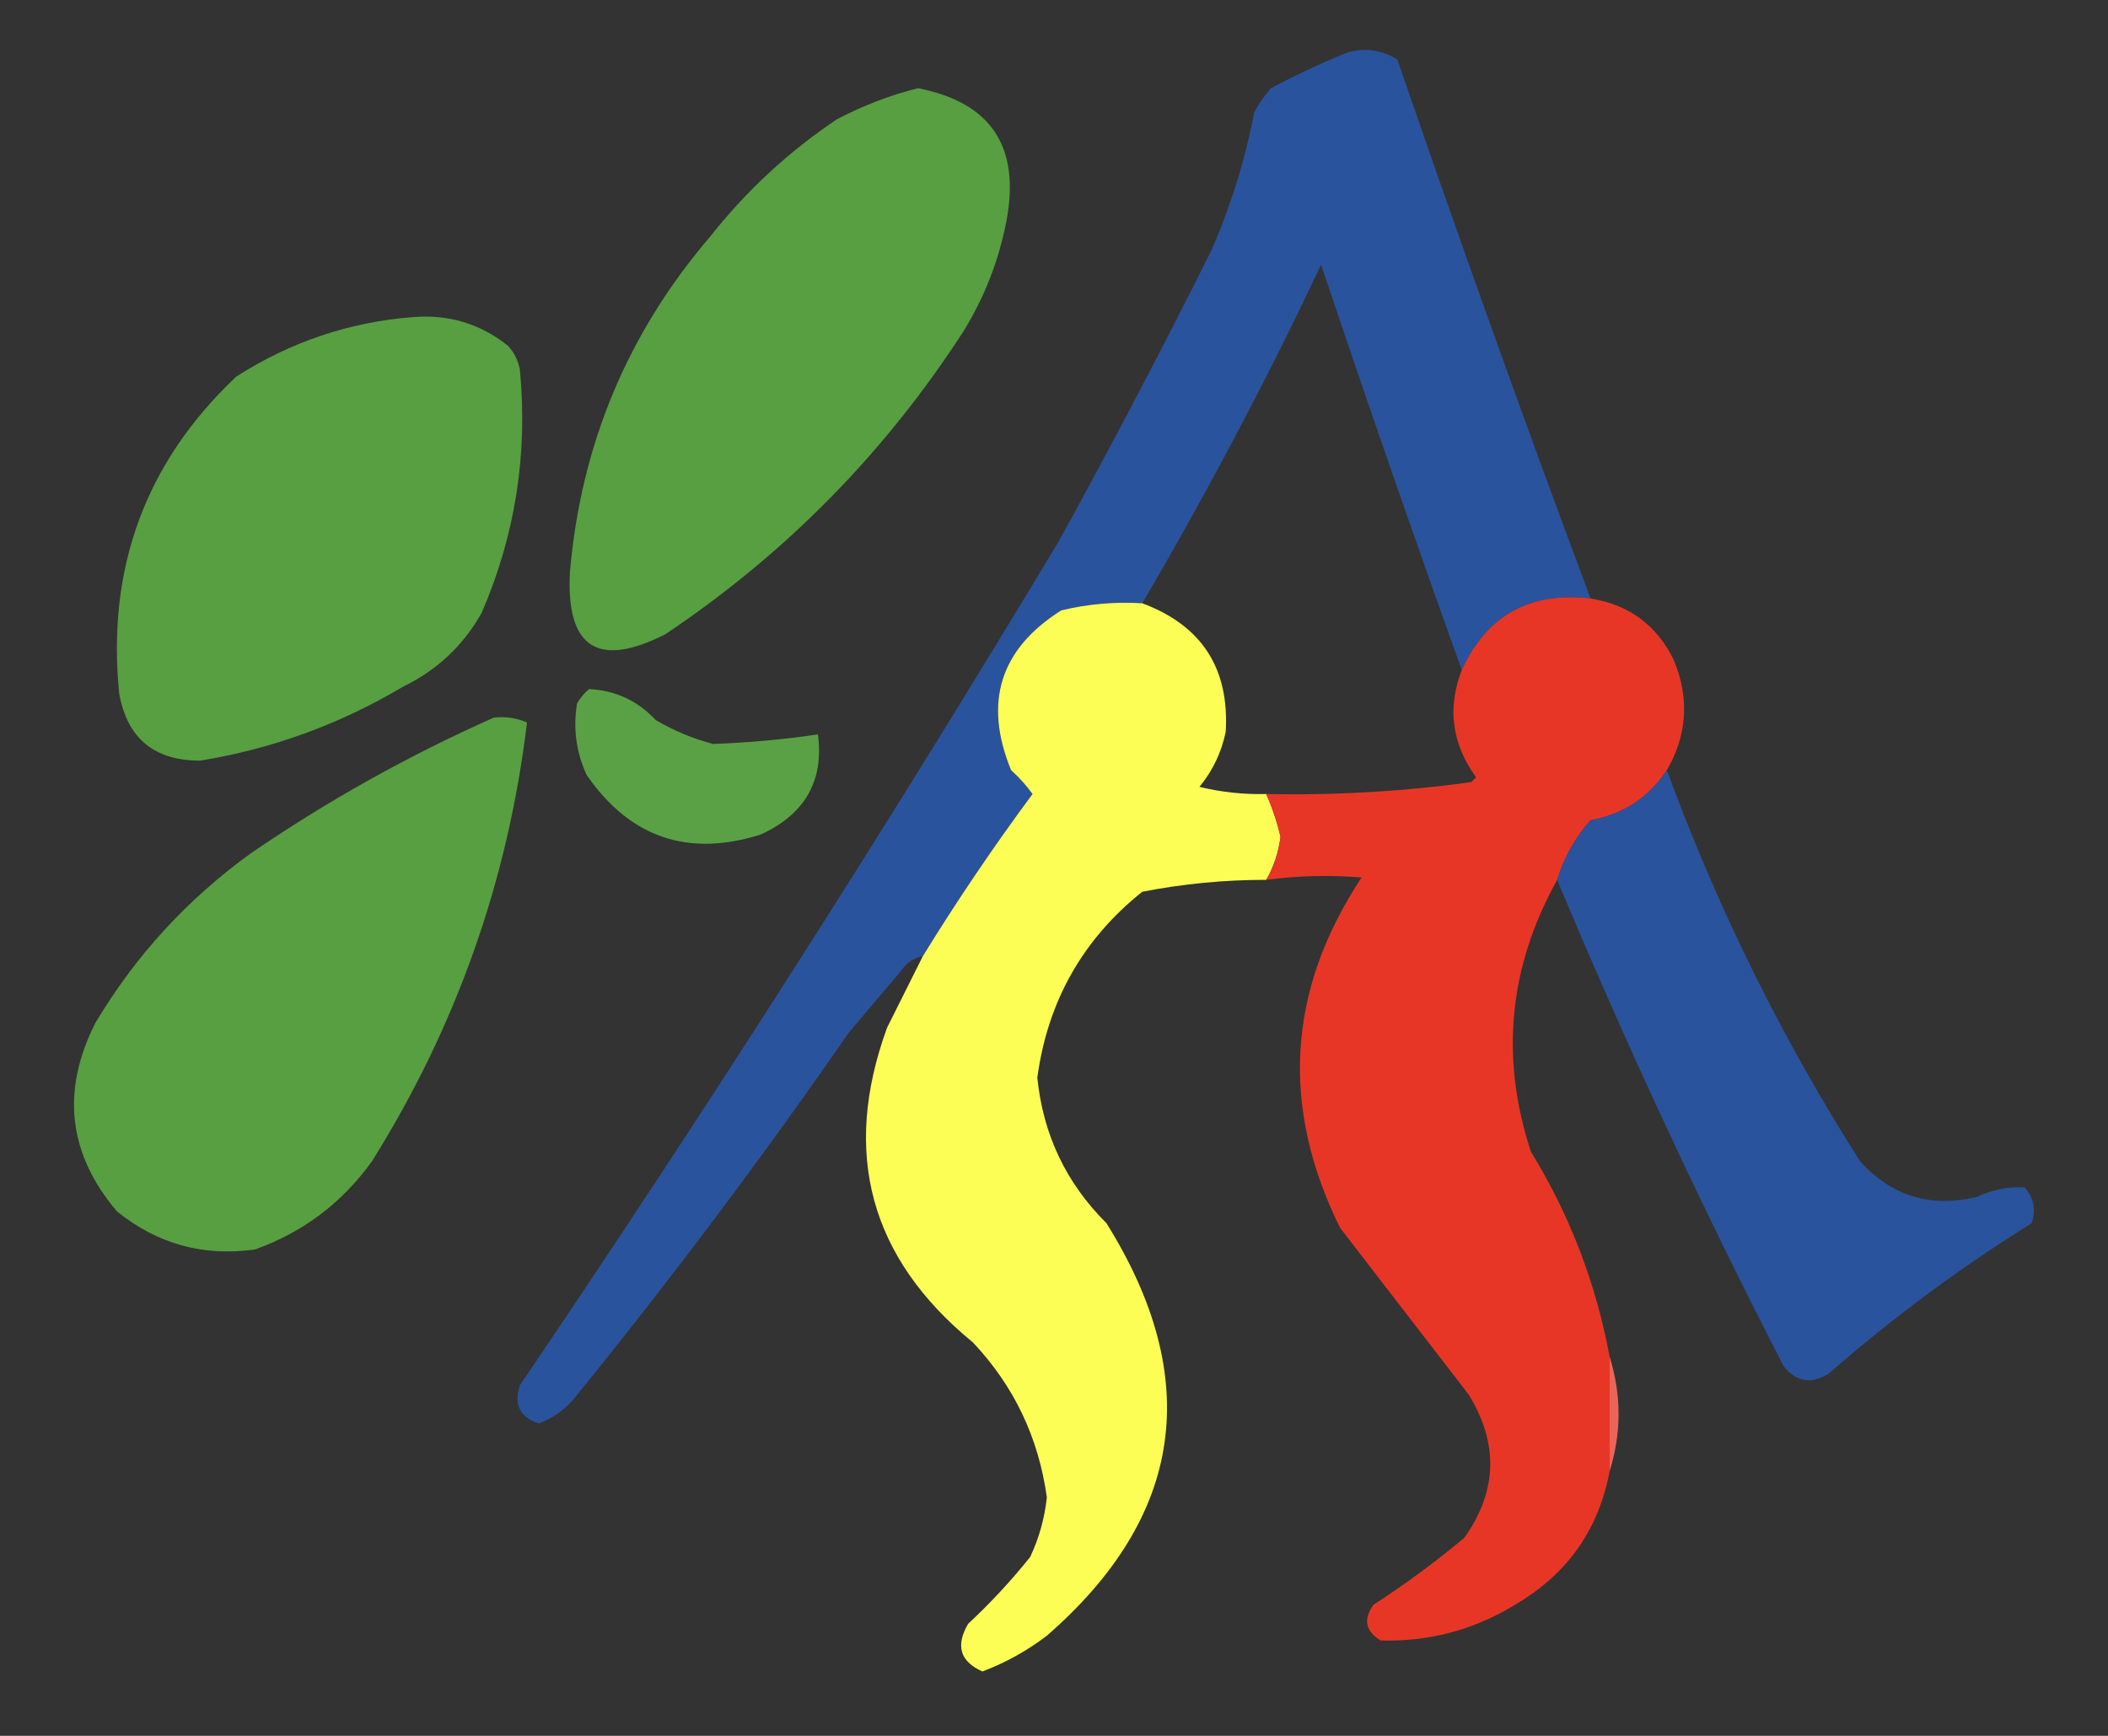
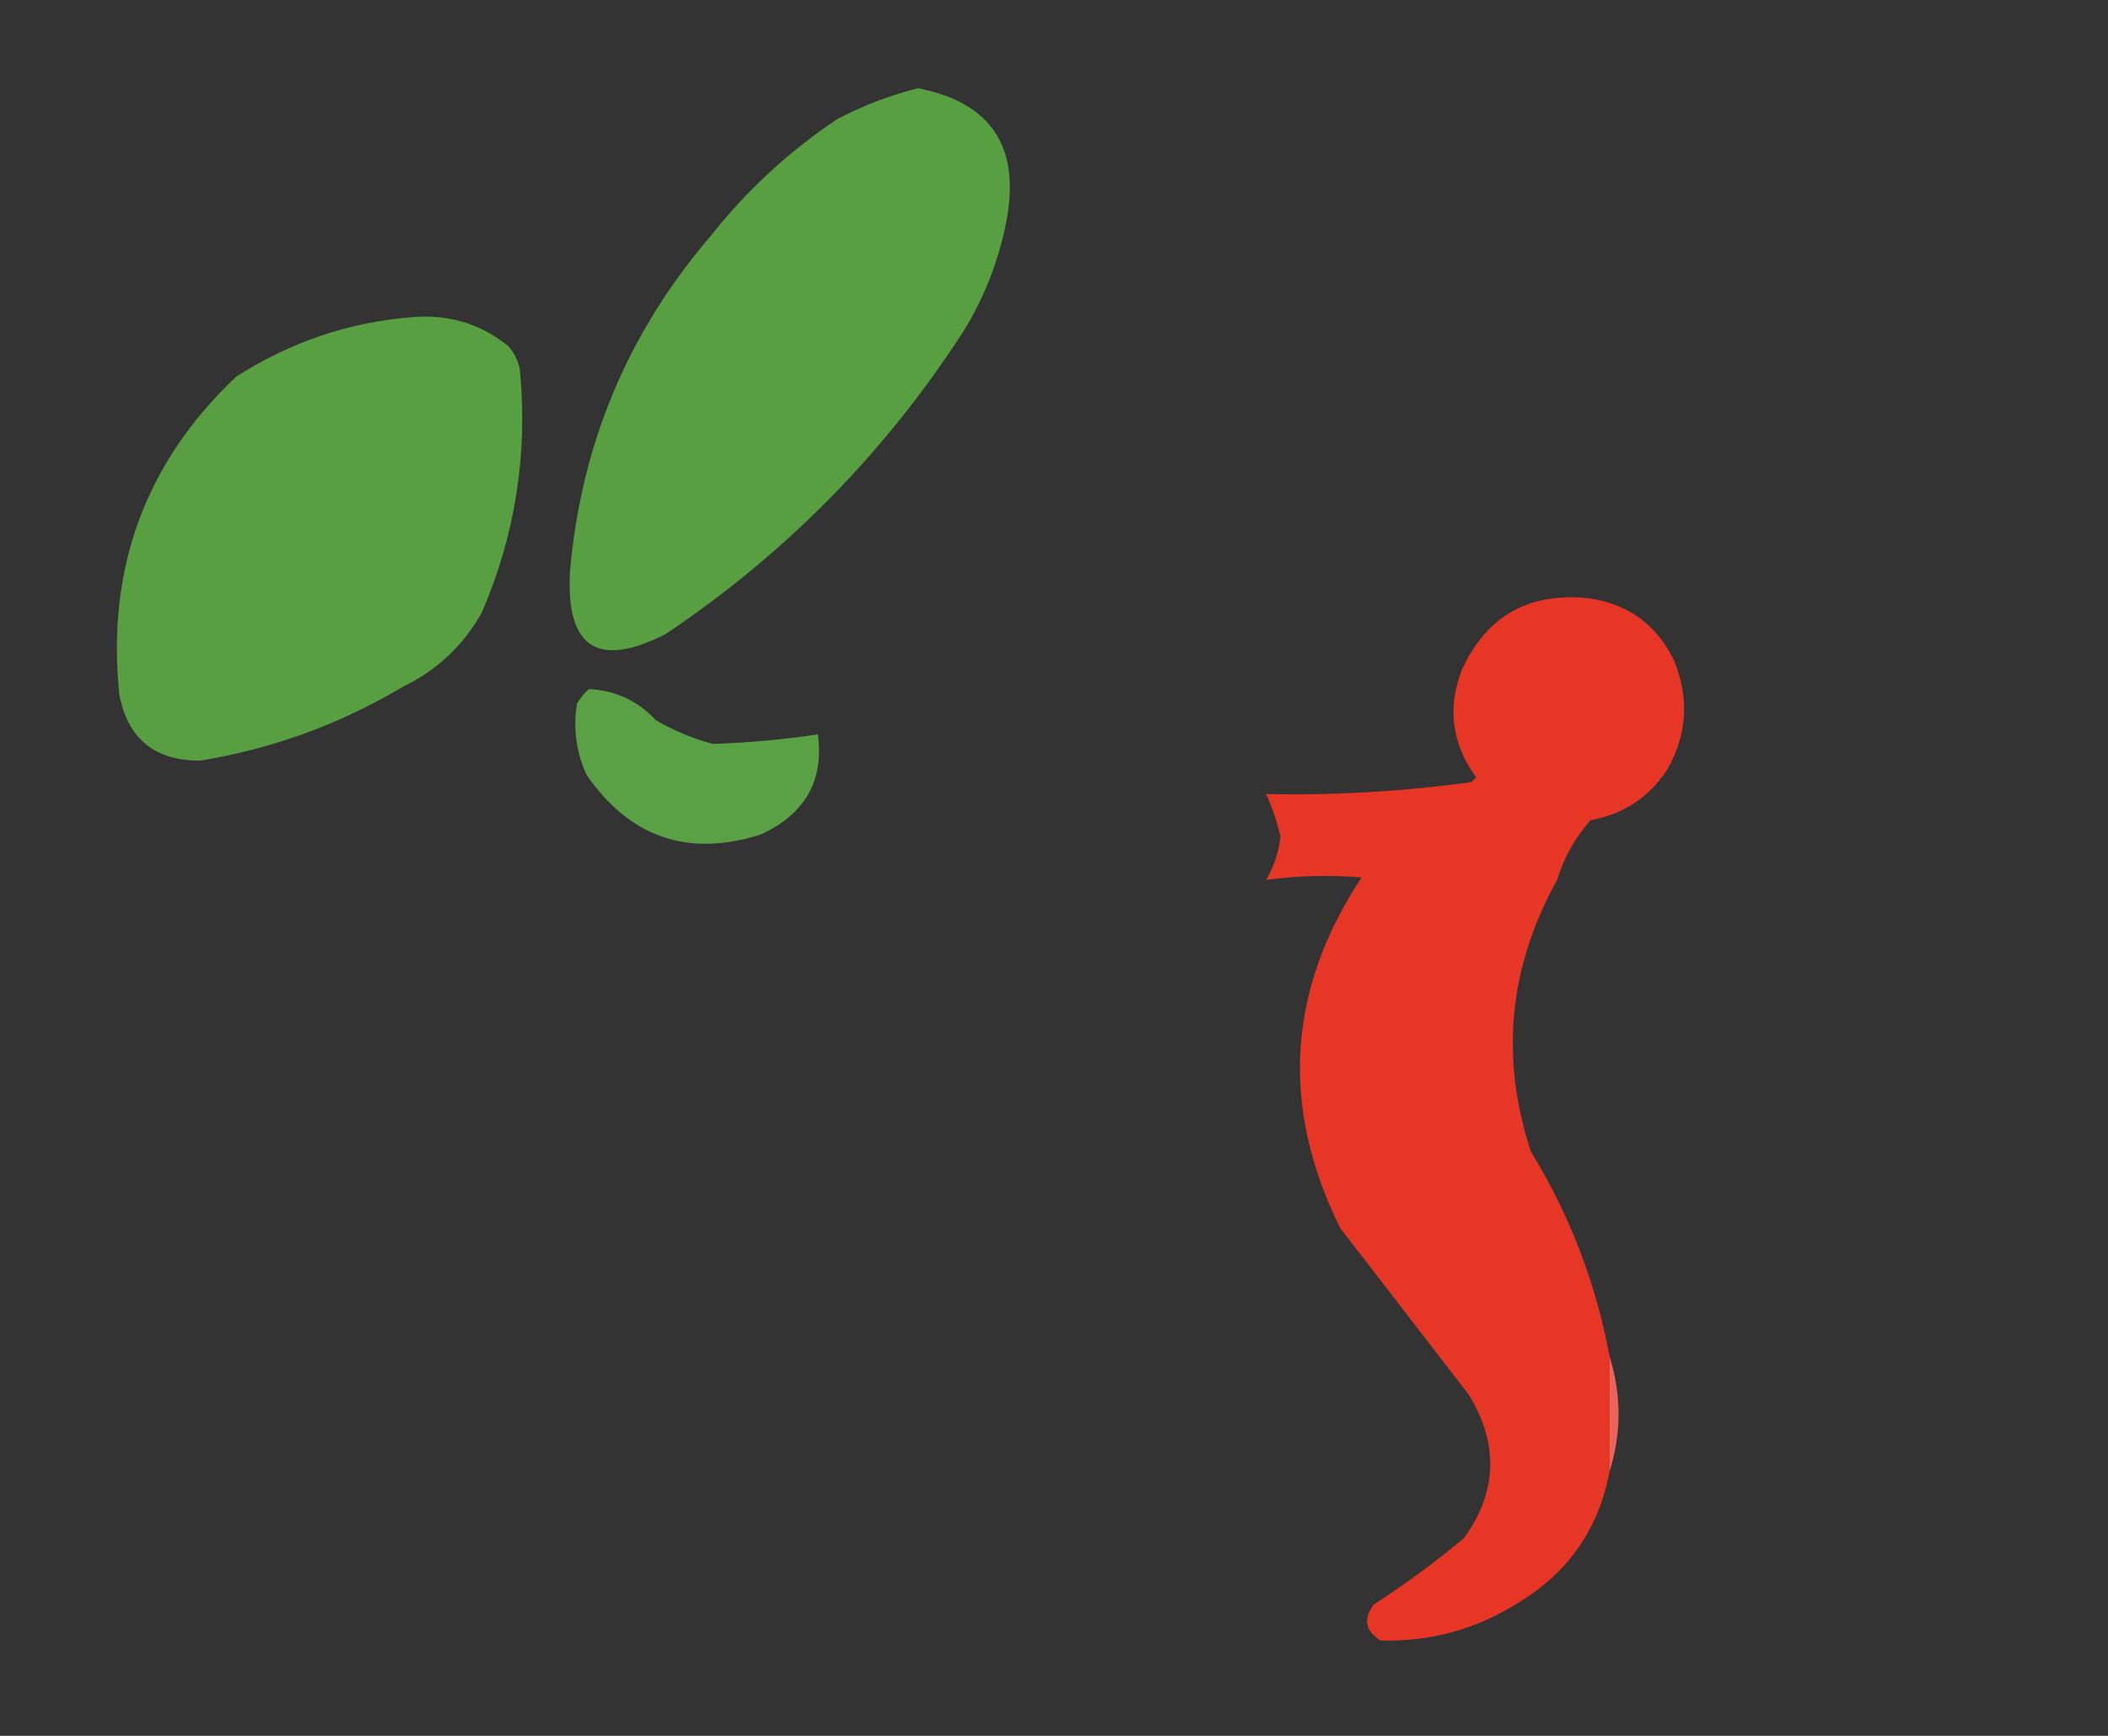
<svg xmlns="http://www.w3.org/2000/svg" version="1.1" width="442px" height="364px" style="shape-rendering:geometricPrecision; text-rendering:geometricPrecision; image-rendering:optimizeQuality; fill-rule:evenodd; clip-rule:evenodd">
  <rect width="100%" height="100%" fill="#333333" stroke="none" />
  <g>
-     <path style="opacity:1" fill="#2a539d" d="M 333.5,125.5 C 320.757,124.033 311.757,129.033 306.5,140.5C 296.357,112.237 286.524,83.904 277,55.5C 265.538,79.759 253.038,103.425 239.5,126.5C 233.738,126.149 228.072,126.649 222.5,128C 209.672,136.125 206.172,147.291 212,161.5C 213.685,163.017 215.185,164.684 216.5,166.5C 208.318,177.545 200.651,188.878 193.5,200.5C 191.629,200.859 190.129,201.859 189,203.5C 185.363,207.808 181.696,212.142 178,216.5C 159.973,242.549 140.973,267.882 121,292.5C 118.888,295.284 116.221,297.284 113,298.5C 109.024,297.214 107.69,294.547 109,290.5C 148.245,232.572 185.912,173.572 222,113.5C 233.07,93.416 243.736,73.083 254,52.5C 258.081,43.177 261.081,33.511 263,23.5C 263.972,21.695 265.139,20.028 266.5,18.5C 271.713,15.727 277.046,13.227 282.5,11C 286.317,9.977 289.817,10.477 293,12.5C 306.012,50.37 319.512,88.037 333.5,125.5 Z" />
-   </g>
+     </g>
  <g>
    <path style="opacity:1" fill="#579f41" d="M 192.5,18.5 C 207.855,21.502 214.021,30.836 211,46.5C 209.398,54.705 206.398,62.372 202,69.5C 185.544,94.956 164.711,116.122 139.5,133C 125.351,140.173 118.684,135.839 119.5,120C 121.794,93.257 131.627,69.757 149,49.5C 156.579,39.919 165.413,31.752 175.5,25C 181.02,22.11 186.686,19.943 192.5,18.5 Z" />
  </g>
  <g>
    <path style="opacity:1" fill="#579f41" d="M 86.5,66.5 C 94.027,65.866 100.694,67.866 106.5,72.5C 107.806,73.912 108.64,75.579 109,77.5C 110.708,95.214 108.041,112.214 101,128.5C 97.114,135.386 91.614,140.553 84.5,144C 71.282,151.863 57.116,157.03 42,159.5C 32.383,159.536 26.716,154.869 25,145.5C 22.336,119.142 30.503,96.975 49.5,79C 60.871,71.71 73.204,67.543 86.5,66.5 Z" />
  </g>
  <g>
-     <path style="opacity:1" fill="#fdfe55" d="M 239.5,126.5 C 251.978,131.153 257.812,140.153 257,153.5C 256.102,157.795 254.269,161.628 251.5,165C 256.102,166.122 260.768,166.622 265.5,166.5C 266.779,169.395 267.779,172.395 268.5,175.5C 268.081,178.756 267.081,181.756 265.5,184.5C 256.753,184.49 248.086,185.324 239.5,187C 226.993,197.008 219.659,210.008 217.5,226C 218.719,237.936 223.552,248.102 232,256.5C 252.387,289.158 248.221,317.992 219.5,343C 215.387,346.141 210.887,348.641 206,350.5C 201.309,348.422 200.309,345.088 203,340.5C 207.644,336.186 211.978,331.52 216,326.5C 217.867,322.534 219.033,318.367 219.5,314C 217.771,301.456 212.604,290.623 204,281.5C 182.412,263.82 176.412,241.82 186,215.5C 188.513,210.473 191.013,205.473 193.5,200.5C 200.651,188.878 208.318,177.545 216.5,166.5C 215.185,164.684 213.685,163.017 212,161.5C 206.172,147.291 209.672,136.125 222.5,128C 228.072,126.649 233.738,126.149 239.5,126.5 Z" />
-   </g>
+     </g>
  <g>
    <path style="opacity:1" fill="#e83626" d="M 333.5,125.5 C 341.623,126.806 347.456,131.139 351,138.5C 354.261,146.492 353.761,154.159 349.5,161.5C 345.699,167.24 340.366,170.74 333.5,172C 330.256,175.655 327.922,179.822 326.5,184.5C 316.338,202.777 314.504,221.777 321,241.5C 329.164,254.827 334.664,269.16 337.5,284.5C 337.5,292.5 337.5,300.5 337.5,308.5C 335.251,320.5 328.918,329.667 318.5,336C 309.605,341.639 299.938,344.306 289.5,344C 286.297,342.053 285.797,339.553 288,336.5C 294.615,332.219 300.948,327.553 307,322.5C 313.945,312.808 314.279,302.808 308,292.5C 299,280.833 290,269.167 281,257.5C 268.417,232.064 269.917,207.564 285.5,184C 278.816,183.454 272.149,183.62 265.5,184.5C 267.081,181.756 268.081,178.756 268.5,175.5C 267.779,172.395 266.779,169.395 265.5,166.5C 279.902,166.803 294.235,165.969 308.5,164C 308.833,163.667 309.167,163.333 309.5,163C 304.426,155.983 303.426,148.483 306.5,140.5C 311.757,129.033 320.757,124.033 333.5,125.5 Z" />
  </g>
  <g>
-     <path style="opacity:1" fill="#579f41" d="M 103.5,150.5 C 105.924,150.192 108.257,150.526 110.5,151.5C 106.537,184.554 95.704,215.221 78,243.5C 71.758,252.206 63.591,258.372 53.5,262C 42.649,263.538 32.983,260.871 24.5,254C 14.283,241.928 12.783,228.761 20,214.5C 28.366,200.465 39.199,188.632 52.5,179C 68.657,167.923 85.657,158.423 103.5,150.5 Z" />
-   </g>
+     </g>
  <g>
    <path style="opacity:1" fill="#5aa145" d="M 123.5,144.5 C 129.032,144.766 133.699,146.932 137.5,151C 141.271,153.219 145.271,154.885 149.5,156C 156.912,155.742 164.245,155.075 171.5,154C 172.788,163.736 168.788,170.736 159.5,175C 144.263,179.81 132.096,175.643 123,162.5C 120.8,157.697 120.133,152.697 121,147.5C 121.698,146.309 122.531,145.309 123.5,144.5 Z" />
  </g>
  <g>
-     <path style="opacity:1" fill="#2a539d" d="M 349.5,161.5 C 360.094,190.353 373.594,217.687 390,243.5C 396.618,250.815 404.784,253.315 414.5,251C 417.72,249.475 421.053,248.808 424.5,249C 426.444,251.153 426.944,253.653 426,256.5C 410.988,265.843 396.821,276.343 383.5,288C 379.845,290.335 376.679,289.835 374,286.5C 356.751,253.01 340.918,219.01 326.5,184.5C 327.922,179.822 330.256,175.655 333.5,172C 340.366,170.74 345.699,167.24 349.5,161.5 Z" />
-   </g>
+     </g>
  <g>
    <path style="opacity:1" fill="#ec6459" d="M 337.5,284.5 C 340.003,292.511 340.003,300.511 337.5,308.5C 337.5,300.5 337.5,292.5 337.5,284.5 Z" />
  </g>
</svg>